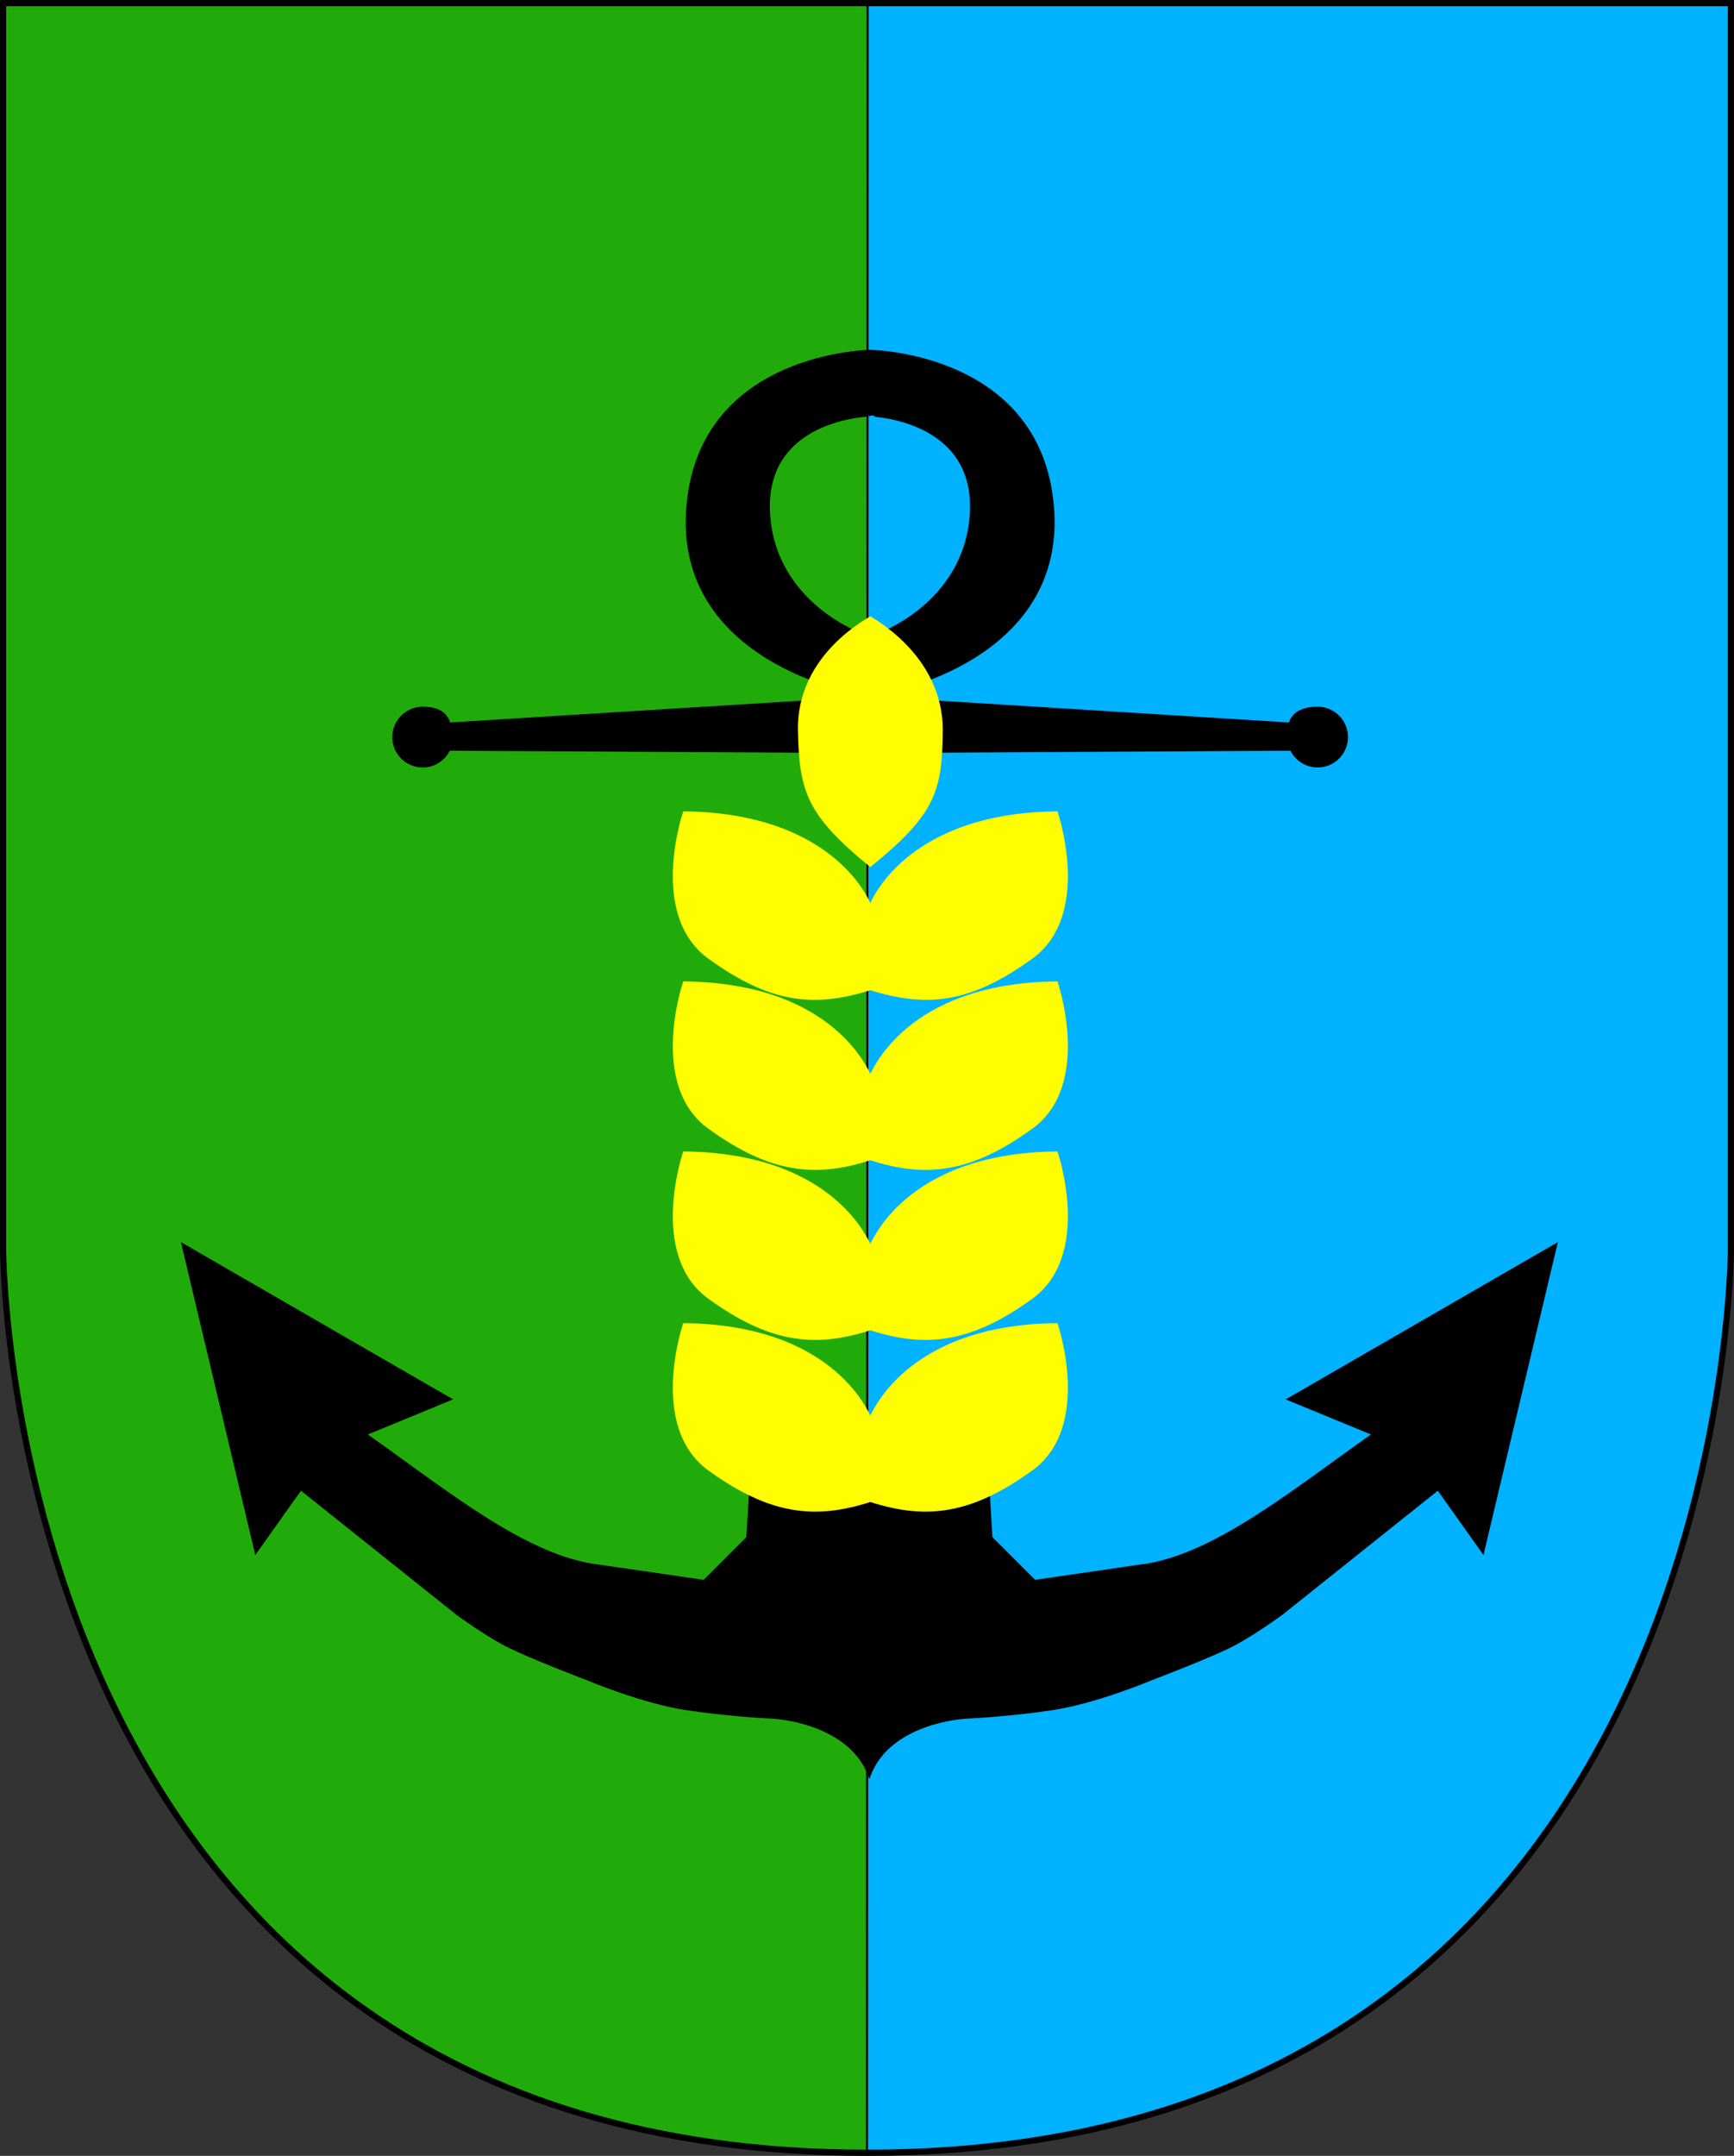
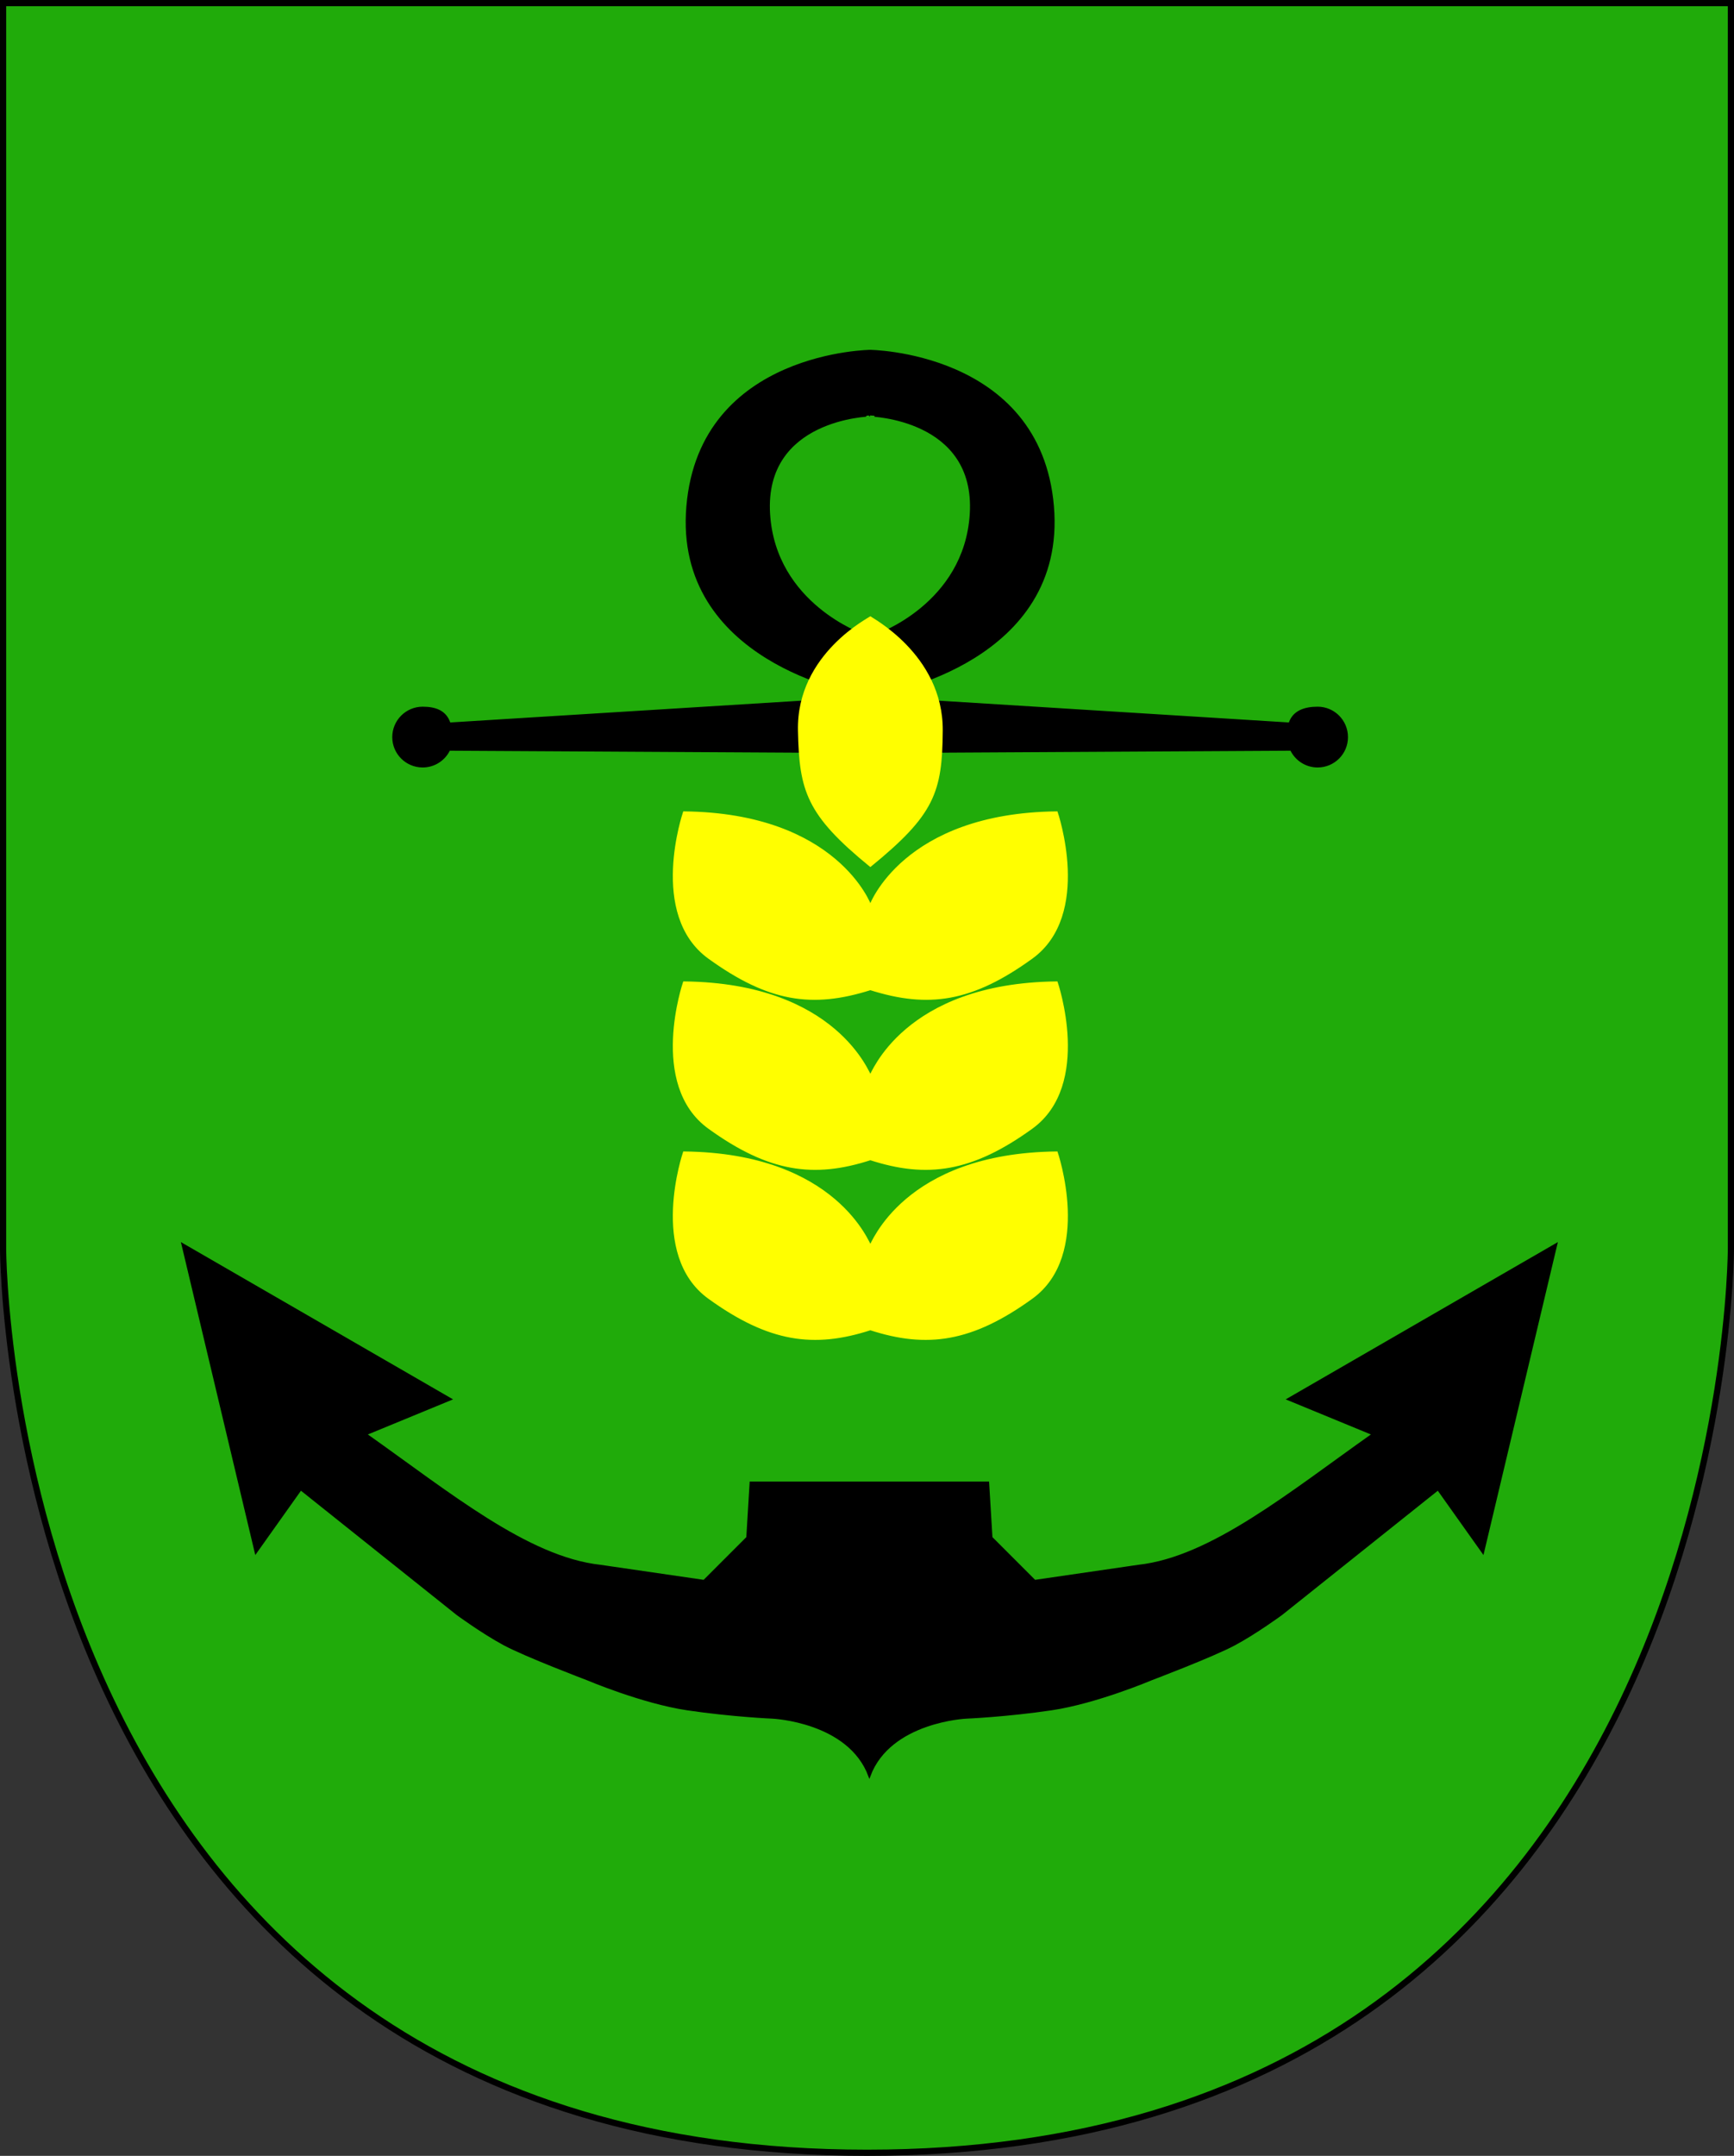
<svg xmlns="http://www.w3.org/2000/svg" xmlns:ns1="http://sodipodi.sourceforge.net/DTD/sodipodi-0.dtd" xmlns:ns2="http://www.inkscape.org/namespaces/inkscape" height="1045.137" width="841.007" id="svg15285" ns1:version="0.32" ns2:version="0.44" ns1:docbase="D:\dokumenty\kot\do wiki" ns1:docname="POL gmina Kosakowo COA.svg" version="1.0">
  <rect width="100%" height="100%" fill="#333333" stroke="none" />
  <defs id="defs15287" />
  <ns1:namedview id="base" pagecolor="#ffffff" bordercolor="#666666" borderopacity="1.0" ns2:pageopacity="0.0" ns2:pageshadow="2" ns2:cx="8.1706441" ns2:cy="440.4858" ns2:zoom="0.46462188" ns2:document-units="px" ns2:current-layer="layer1" ns2:window-width="1024" ns2:window-height="682" ns2:window-x="-4" ns2:window-y="-4" showguides="true" ns2:guide-bbox="true" />
  <g ns2:groupmode="layer" ns2:label="Warstwa 1" id="layer1" transform="translate(10.095,-2.279)">
    <path id="path15336" style="color:black;fill:#20ab0a;fill-opacity:1;fill-rule:nonzero;stroke:black;stroke-width:2;stroke-linecap:butt;stroke-linejoin:miter;marker:none;marker-start:none;marker-mid:none;marker-end:none;stroke-miterlimit:4;stroke-dasharray:none;stroke-dashoffset:0;stroke-opacity:1;visibility:visible;display:inline;overflow:visible" d="M 410.409,1045.916 C 829.412,1045.916 829.412,607.574 829.412,607.574 L 829.412,3.779 L -8.595,3.779 L -8.595,607.574 C -8.595,607.574 -8.595,1045.916 410.409,1045.916 z " ns1:nodetypes="cccccc" />
-     <path ns1:nodetypes="ccccc" d="M 410.409,1045.916 C 829.412,1045.916 829.412,607.574 829.412,607.574 L 829.412,3.779 L 410.716,3.779 C 410.716,3.779 410.409,1045.916 410.409,1045.916 z " style="color:black;fill:#00b2ff;fill-opacity:1;fill-rule:nonzero;stroke:black;stroke-width:1;stroke-linecap:butt;stroke-linejoin:miter;marker:none;marker-start:none;marker-mid:none;marker-end:none;stroke-miterlimit:4;stroke-dasharray:none;stroke-dashoffset:0;stroke-opacity:1;visibility:visible;display:inline;overflow:visible" id="path19865" />
    <path style="fill:black;fill-opacity:1;stroke:black;stroke-width:1;stroke-linecap:round;stroke-linejoin:miter;stroke-miterlimit:4;stroke-dasharray:none;stroke-dashoffset:0;stroke-opacity:1" d="M 411.938,172.375 C 413.635,172.375 329.759,172.45 323.312,247.656 C 316.866,322.862 405.031,337.906 405.031,337.906 L 382.469,342.219 L 207.925,353.042 C 206.112,347.261 201.283,345.375 194.906,345.375 C 187.046,345.375 180.656,351.764 180.656,359.625 C 180.656,367.486 187.046,373.844 194.906,373.844 C 200.579,373.844 205.461,370.522 207.75,365.719 L 396.438,366.781 L 427.438,366.781 L 616.125,365.719 C 618.414,370.522 623.296,373.844 628.969,373.844 C 636.829,373.844 643.188,367.486 643.188,359.625 C 643.187,351.764 636.829,345.375 628.969,345.375 C 622.592,345.375 617.188,347.261 615.375,353.042 L 441.406,342.219 L 418.844,337.906 C 418.844,337.906 507.009,322.862 500.562,247.656 C 494.116,172.45 410.24,172.375 411.938,172.375 z M 411.844,203.688 C 411.711,203.688 463.627,204.833 460.75,251.438 C 458.003,295.385 415.156,310.125 415.156,310.125 C 415.156,310.125 408.5,310.125 408.5,310.125 C 408.5,310.125 365.653,295.385 362.906,251.438 C 360.029,204.833 411.977,203.688 411.844,203.688 z " id="path15391" ns1:nodetypes="cscccsssccccssscccsccccccc" />
    <path id="path15349" style="color:black;fill:#fffe00;fill-opacity:1;fill-rule:nonzero;stroke:#fffe00;stroke-width:1;stroke-linecap:butt;stroke-linejoin:miter;marker:none;marker-start:none;marker-mid:none;marker-end:none;stroke-miterlimit:4;stroke-dashoffset:0;stroke-opacity:1;visibility:visible;display:inline;overflow:visible" d="M 412.035,646.659 C 439.513,655.549 461.199,652.508 490.294,631.495 C 519.388,610.483 502.416,560.992 502.416,560.992 L 502.416,560.992 C 428.064,561.801 412.709,606.25 412.035,606.25 C 411.361,606.25 396.005,561.801 321.653,560.992 L 321.653,560.992 C 321.653,560.992 304.682,610.483 333.776,631.495 C 362.87,652.508 384.557,655.549 412.035,646.659 z " ns1:nodetypes="cscccccsc" />
    <path id="path15351" style="color:black;fill:#fffe00;fill-opacity:1;fill-rule:nonzero;stroke:#fffe00;stroke-width:1;stroke-linecap:butt;stroke-linejoin:miter;marker:none;marker-start:none;marker-mid:none;marker-end:none;stroke-miterlimit:4;stroke-dashoffset:0;stroke-opacity:1;visibility:visible;display:inline;overflow:visible" d="M 412.035,564.225 C 439.513,573.115 461.199,570.074 490.294,549.062 C 519.388,528.049 502.416,478.559 502.416,478.559 L 502.416,478.559 C 428.064,479.367 412.709,523.816 412.035,523.816 C 411.361,523.816 396.005,479.367 321.653,478.559 L 321.653,478.559 C 321.653,478.559 304.682,528.049 333.776,549.062 C 362.87,570.074 384.557,573.115 412.035,564.225 z " ns1:nodetypes="cscccccsc" />
    <path id="path15353" style="color:black;fill:#fffe00;fill-opacity:1;fill-rule:nonzero;stroke:#fffe00;stroke-width:1;stroke-linecap:butt;stroke-linejoin:miter;marker:none;marker-start:none;marker-mid:none;marker-end:none;stroke-miterlimit:4;stroke-dashoffset:0;stroke-opacity:1;visibility:visible;display:inline;overflow:visible" d="M 412.035,441.383 C 412.035,441.383 428.064,396.933 502.416,396.125 L 502.416,396.125 C 502.416,396.125 519.388,445.615 490.294,466.628 C 461.199,487.64 440.187,490.681 412.035,481.791 C 383.883,490.681 362.87,487.64 333.776,466.628 C 304.682,445.615 321.653,396.125 321.653,396.125 L 321.653,396.125 C 396.005,396.933 412.035,441.383 412.035,441.383 z " ns1:nodetypes="cccscsccc" />
    <path id="path15355" style="color:black;fill:#fffe00;fill-opacity:1;fill-rule:nonzero;stroke:#fffe00;stroke-width:1;stroke-linecap:butt;stroke-linejoin:miter;marker:none;marker-start:none;marker-mid:none;marker-end:none;stroke-miterlimit:4;stroke-dashoffset:0;stroke-opacity:1;visibility:visible;display:inline;overflow:visible" d="M 412.035,421.987 C 442.745,396.933 446.425,386.287 446.652,356.524 C 446.936,319.348 411.093,301.569 412.035,301.569 C 412.977,301.569 376.607,318.983 377.417,356.524 C 378.049,385.535 381.324,396.933 412.035,421.987 z " ns1:nodetypes="cscsc" />
    <path id="path15345" style="color:black;fill:black;fill-opacity:1;fill-rule:nonzero;stroke:black;stroke-width:1;stroke-linecap:butt;stroke-linejoin:miter;marker:none;marker-start:none;marker-mid:none;marker-end:none;stroke-miterlimit:4;stroke-dashoffset:0;stroke-opacity:1;visibility:visible;display:inline;overflow:visible" d="M 395.197,721.011 L 427.926,721.011 L 469.143,721.011 L 470.76,747.681 L 491.772,768.693 C 491.772,768.693 542.068,761.37 542.068,761.37 C 577.406,757.494 615.669,725.924 655.831,697.574 L 614.615,680.602 L 744.731,605.442 L 709.171,754.954 L 687.35,724.244 L 611.382,784.857 C 611.382,784.857 599.259,793.747 588.753,799.404 C 578.247,805.061 548.344,816.375 548.344,816.375 C 548.344,816.375 521.675,827.69 499.854,830.923 C 478.033,834.155 458.637,834.963 458.637,834.963 C 458.637,834.963 421.461,836.58 411.562,863.249 C 401.662,836.58 364.486,834.963 364.486,834.963 C 364.486,834.963 345.09,834.155 323.27,830.923 C 301.449,827.69 274.779,816.375 274.779,816.375 C 274.779,816.375 244.877,805.061 234.37,799.404 C 223.864,793.747 211.742,784.857 211.742,784.857 L 135.773,724.244 L 113.953,754.954 L 78.393,605.442 L 208.509,680.602 L 167.292,697.574 C 207.455,725.924 245.718,757.494 281.056,761.37 C 281.056,761.37 331.351,768.693 331.351,768.693 L 352.364,747.681 L 353.98,721.011 L 395.197,721.011 z " ns1:nodetypes="ccccccccccccscscccscsccccccccccc" />
-     <path id="path15347" style="color:black;fill:#fffe00;fill-opacity:1;fill-rule:nonzero;stroke:#fffe00;stroke-width:1;stroke-linecap:butt;stroke-linejoin:miter;marker:none;marker-start:none;marker-mid:none;marker-end:none;stroke-miterlimit:4;stroke-dashoffset:0;stroke-opacity:1;visibility:visible;display:inline;overflow:visible" d="M 412.035,729.901 C 439.513,738.791 461.199,735.75 490.294,714.737 C 519.388,693.725 502.416,644.234 502.416,644.234 L 502.416,644.234 C 428.064,645.043 412.709,689.492 412.035,689.492 C 411.361,689.492 396.005,645.043 321.653,644.234 L 321.653,644.234 C 321.653,644.234 304.682,693.725 333.776,714.737 C 362.87,735.75 384.557,738.791 412.035,729.901 z " ns1:nodetypes="cscccccsc" />
    <path ns1:nodetypes="cccccc" d="M 410.409,1045.916 C 829.412,1045.916 829.412,607.574 829.412,607.574 L 829.412,3.779 L -8.595,3.779 L -8.595,607.574 C -8.595,607.574 -8.595,1045.916 410.409,1045.916 z " style="color:black;fill:none;fill-opacity:1;fill-rule:nonzero;stroke:black;stroke-width:3;stroke-linecap:butt;stroke-linejoin:miter;marker:none;marker-start:none;marker-mid:none;marker-end:none;stroke-miterlimit:4;stroke-dasharray:none;stroke-dashoffset:0;stroke-opacity:1;visibility:visible;display:inline;overflow:visible" id="path21637" />
  </g>
</svg>